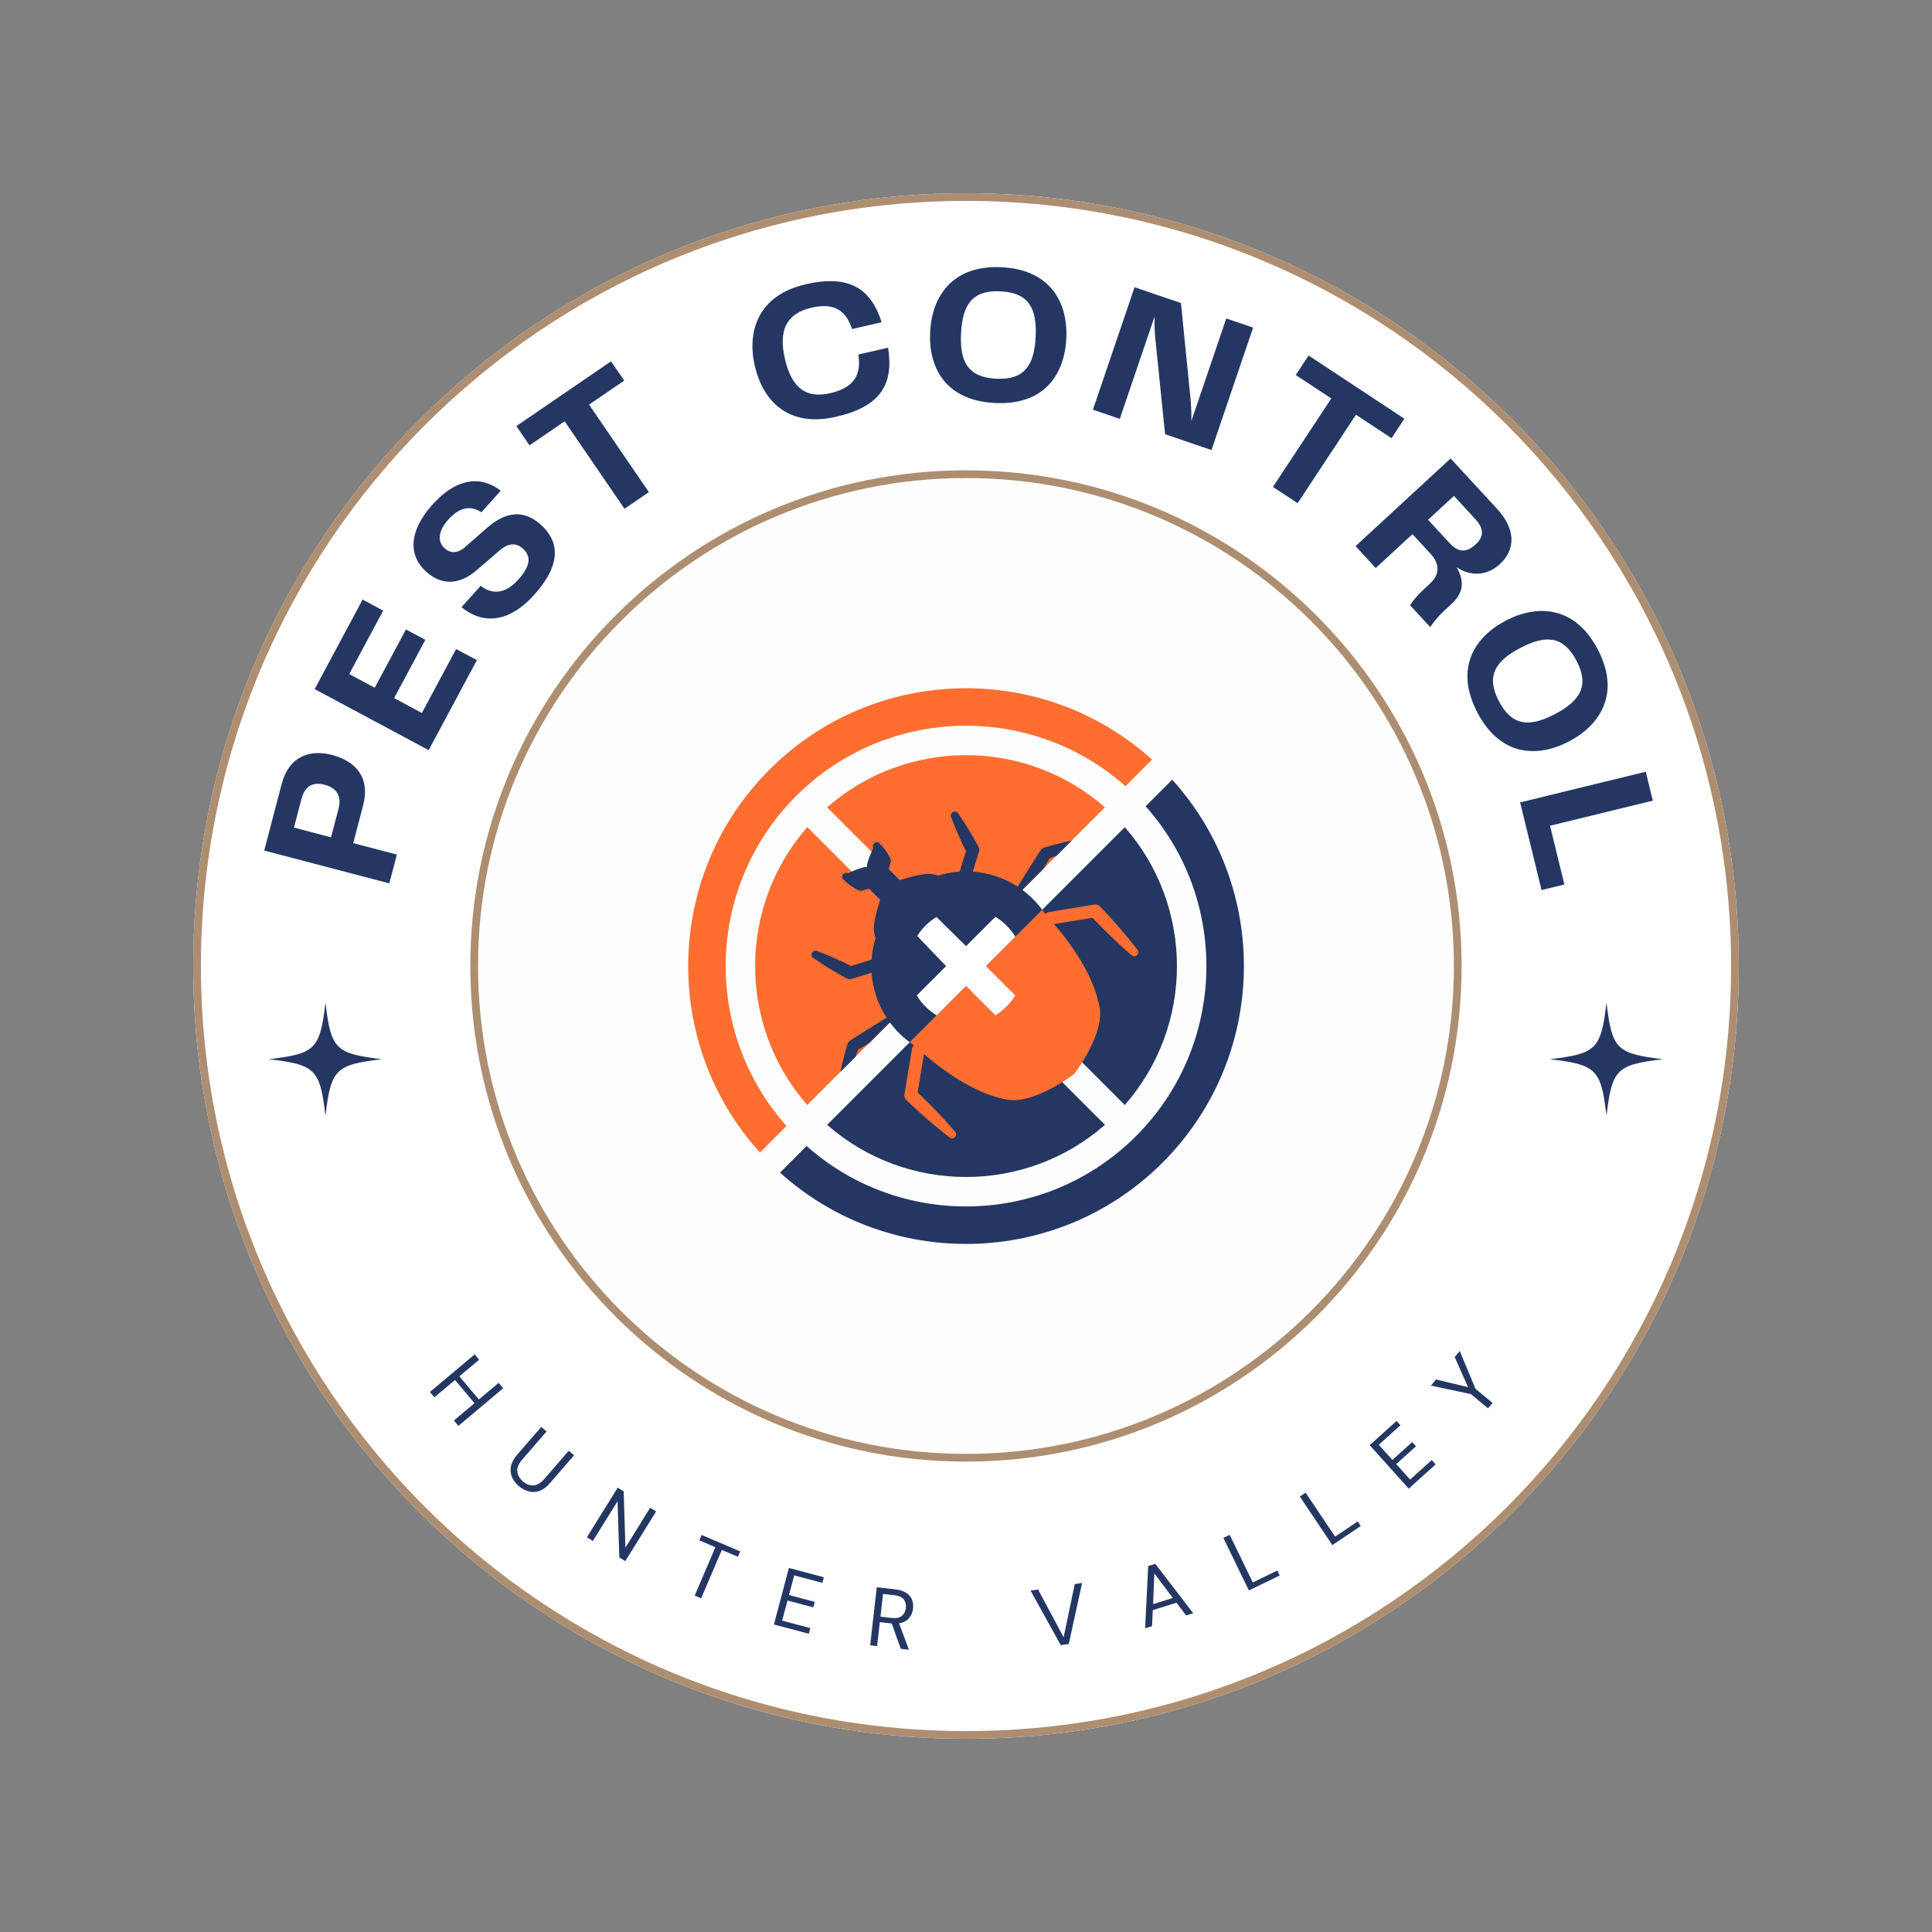
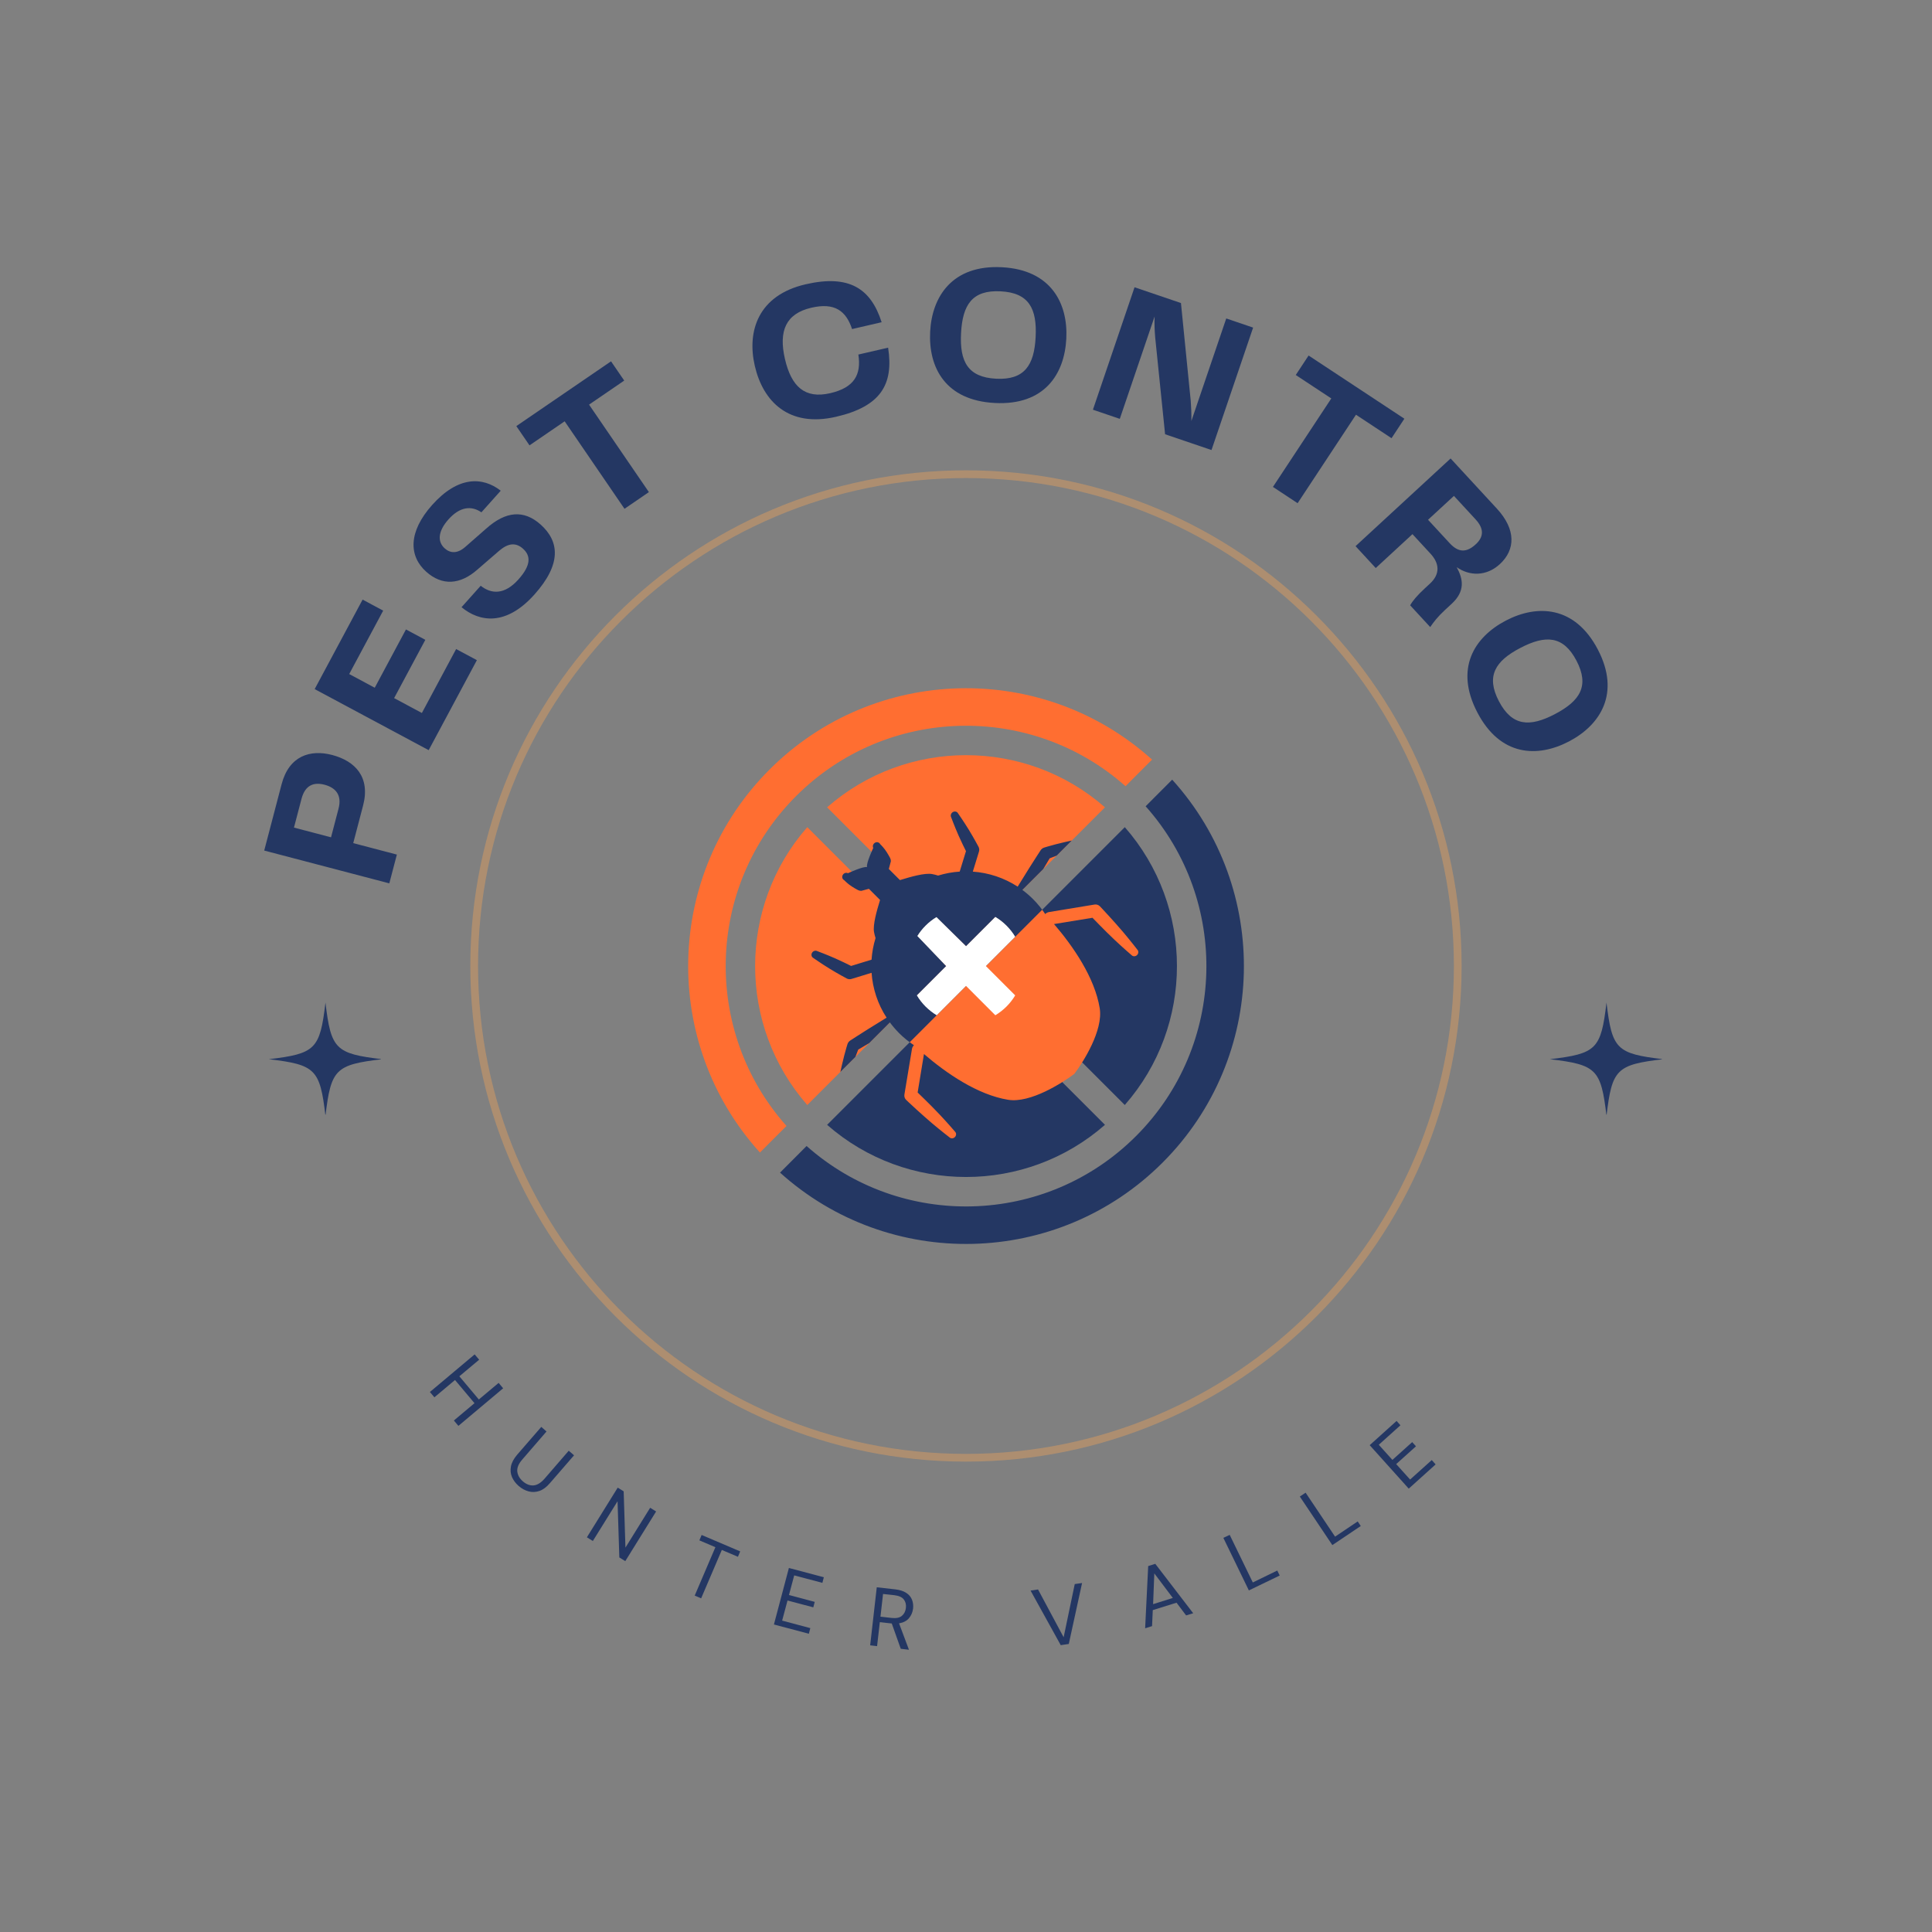
<svg xmlns="http://www.w3.org/2000/svg" width="500" viewBox="0 0 375 375" height="500" preserveAspectRatio="xMidYMid meet">
  <rect x="0" y="0" width="375" height="375" fill="#808080" stroke="none" />
  <defs>
    <g />
    <clipPath id="45e9629def">
      <path d="M 37.5 37.5 L 337.5 37.5 L 337.5 337.5 L 37.5 337.5 Z M 37.5 37.5 " clip-rule="nonzero" />
    </clipPath>
    <clipPath id="b2f5f9a36b">
-       <path d="M 187.5 37.5 C 104.656 37.5 37.5 104.656 37.5 187.5 C 37.5 270.344 104.656 337.5 187.5 337.5 C 270.344 337.5 337.5 270.344 337.5 187.5 C 337.5 104.656 270.344 37.5 187.5 37.5 Z M 187.5 37.5 " clip-rule="nonzero" />
-     </clipPath>
+       </clipPath>
    <clipPath id="ec51ba63a4">
-       <path d="M 91.289 91.289 L 283.711 91.289 L 283.711 283.711 L 91.289 283.711 Z M 91.289 91.289 " clip-rule="nonzero" />
-     </clipPath>
+       </clipPath>
    <clipPath id="0ae2975f03">
      <path d="M 187.5 91.289 C 134.363 91.289 91.289 134.363 91.289 187.5 C 91.289 240.637 134.363 283.711 187.5 283.711 C 240.637 283.711 283.711 240.637 283.711 187.5 C 283.711 134.363 240.637 91.289 187.5 91.289 Z M 187.5 91.289 " clip-rule="nonzero" />
    </clipPath>
    <clipPath id="32b71ee7e3">
      <path d="M 91.289 91.289 L 283.699 91.289 L 283.699 283.699 L 91.289 283.699 Z M 91.289 91.289 " clip-rule="nonzero" />
    </clipPath>
    <clipPath id="2be66e086d">
      <path d="M 187.496 91.289 C 134.363 91.289 91.289 134.363 91.289 187.496 C 91.289 240.629 134.363 283.699 187.496 283.699 C 240.629 283.699 283.699 240.629 283.699 187.496 C 283.699 134.363 240.629 91.289 187.496 91.289 Z M 187.496 91.289 " clip-rule="nonzero" />
    </clipPath>
    <clipPath id="85e80ce2da">
      <path d="M 52.18 194.598 L 73.93 194.598 L 73.93 216.348 L 52.18 216.348 Z M 52.18 194.598 " clip-rule="nonzero" />
    </clipPath>
    <clipPath id="0a9e64036e">
      <path d="M 300.828 194.598 L 322.578 194.598 L 322.578 216.348 L 300.828 216.348 Z M 300.828 194.598 " clip-rule="nonzero" />
    </clipPath>
  </defs>
  <g clip-path="url(#45e9629def)">
    <g clip-path="url(#b2f5f9a36b)">
      <path fill="#ffffff" d="M 37.5 37.5 L 337.5 37.5 L 337.5 337.5 L 37.5 337.5 Z M 37.5 37.5 " fill-opacity="1" fill-rule="nonzero" />
-       <path stroke-linecap="butt" transform="matrix(0.75, 0, 0, 0.75, 37.5, 37.5)" fill="none" stroke-linejoin="miter" d="M 200 0 C 89.542 0 -0 89.542 -0 200 C -0 310.458 89.542 400 200 400 C 310.458 400 400 310.458 400 200 C 400 89.542 310.458 0 200 0 Z M 200 0 " stroke="#ad8e70" stroke-width="4" stroke-opacity="1" stroke-miterlimit="4" />
    </g>
  </g>
  <g clip-path="url(#ec51ba63a4)">
    <g clip-path="url(#0ae2975f03)">
      <path fill="#fefefe" d="M 91.289 91.289 L 283.711 91.289 L 283.711 283.711 L 91.289 283.711 Z M 91.289 91.289 " fill-opacity="1" fill-rule="nonzero" />
    </g>
  </g>
  <g clip-path="url(#32b71ee7e3)">
    <g clip-path="url(#2be66e086d)">
      <path stroke-linecap="butt" transform="matrix(0.75, 0, 0, 0.75, 91.291, 91.291)" fill="none" stroke-linejoin="miter" d="M 128.274 -0.002 C 57.43 -0.002 -0.002 57.43 -0.002 128.274 C -0.002 199.117 57.43 256.544 128.274 256.544 C 199.117 256.544 256.544 199.117 256.544 128.274 C 256.544 57.43 199.117 -0.002 128.274 -0.002 Z M 128.274 -0.002 " stroke="#ad8e70" stroke-width="4" stroke-opacity="1" stroke-miterlimit="4" />
    </g>
  </g>
  <g clip-path="url(#85e80ce2da)">
    <path fill="#243763" d="M 63.172 194.598 C 62.102 203.652 61.234 204.52 52.18 205.59 C 52.199 205.594 52.219 205.594 52.238 205.598 C 61.238 206.664 62.105 207.551 63.172 216.582 C 64.246 207.531 65.113 206.66 74.164 205.59 C 65.113 204.52 64.246 203.652 63.172 194.598 Z M 63.172 194.598 " fill-opacity="1" fill-rule="nonzero" />
  </g>
  <g fill="#243763" fill-opacity="1">
    <g transform="translate(75.011, 173.577)">
      <g>
        <path d="M -20.348 -21.375 L -23.727 -8.484 L 0.555 -2.117 L 2.02 -7.703 L -6.449 -9.926 L -4.535 -17.227 C -3.09 -22.742 -6.059 -25.859 -10.547 -27.039 C -14.785 -28.148 -18.898 -26.887 -20.348 -21.375 Z M -9.305 -16.605 L -10.758 -11.055 L -17.953 -12.941 L -16.488 -18.527 C -15.777 -21.23 -14.07 -21.797 -12.023 -21.262 C -9.906 -20.703 -8.594 -19.309 -9.305 -16.605 Z M -9.305 -16.605 " />
      </g>
    </g>
  </g>
  <g fill="#243763" fill-opacity="1">
    <g transform="translate(82.171, 147.535)">
      <g>
        <path d="M -0.285 -9.145 L -5.672 -12.031 L 0.387 -23.344 L -3.375 -25.359 L -9.434 -14.047 L -14.391 -16.703 L -7.797 -29.012 L -11.789 -31.152 L -21.094 -13.781 L 1.035 -1.93 L 10.391 -19.398 L 6.363 -21.555 Z M -0.285 -9.145 " />
      </g>
    </g>
  </g>
  <g fill="#243763" fill-opacity="1">
    <g transform="translate(94.762, 124.467)">
      <g>
        <path d="M -5.18 -6.609 C -1.652 -3.703 3.473 -2.922 8.98 -9.082 C 14.215 -14.938 13.863 -19.355 10.176 -22.652 C 6.91 -25.57 3.398 -25.266 -0.418 -21.844 L -4.395 -18.359 C -5.949 -16.965 -7.344 -17.047 -8.441 -18.027 C -9.902 -19.336 -9.75 -21.375 -7.711 -23.656 C -5.496 -26.133 -3.266 -26.363 -1.32 -25.027 L 2.43 -29.223 C -1.094 -31.965 -5.855 -32.074 -10.863 -26.473 C -15.57 -21.211 -15.414 -16.516 -12.035 -13.496 C -8.941 -10.727 -5.449 -10.949 -2.09 -13.918 L 2.145 -17.578 C 3.855 -19.035 5.34 -19.227 6.746 -17.969 C 8.238 -16.633 8.395 -14.824 5.852 -11.984 C 3.211 -9.027 0.641 -9.098 -1.457 -10.773 Z M -5.18 -6.609 " />
      </g>
    </g>
  </g>
  <g fill="#243763" fill-opacity="1">
    <g transform="translate(113.363, 104.128)">
      <g>
        <path d="M 5.238 -33.996 L -13.145 -21.422 L -10.586 -17.684 L -3.762 -22.352 L 7.852 -5.371 L 12.586 -8.609 L 0.973 -25.59 L 7.797 -30.258 Z M 5.238 -33.996 " />
      </g>
    </g>
  </g>
  <g fill="#243763" fill-opacity="1">
    <g transform="translate(136.664, 89.314)">
      <g />
    </g>
  </g>
  <g fill="#243763" fill-opacity="1">
    <g transform="translate(147.671, 83.613)">
      <g>
        <path d="M 14.598 -2.715 C 23.242 -4.711 25.828 -8.949 24.711 -16.129 L 18.938 -14.797 C 19.527 -10.902 18.172 -8.383 13.465 -7.293 C 8.57 -6.164 5.93 -8.539 4.684 -13.945 C 3.418 -19.422 4.895 -22.75 9.824 -23.887 C 14.348 -24.934 16.551 -23.27 17.715 -19.742 L 23.453 -21.07 C 21.355 -27.637 17.121 -30.375 8.699 -28.43 C -0.496 -26.309 -2.727 -19.359 -1.164 -12.594 C 0.422 -5.715 5.402 -0.59 14.598 -2.715 Z M 14.598 -2.715 " />
      </g>
    </g>
  </g>
  <g fill="#243763" fill-opacity="1">
    <g transform="translate(178.203, 76.81)">
      <g>
        <path d="M 14.895 1.41 C 24.508 1.906 28.41 -4.168 28.766 -11.066 C 29.117 -17.852 25.867 -24.445 16.254 -24.941 C 6.641 -25.438 2.691 -19.25 2.34 -12.43 C 1.984 -5.492 5.281 0.914 14.895 1.41 Z M 8.336 -12.121 C 8.621 -17.66 10.508 -20.551 16.012 -20.266 C 21.516 -19.984 23.098 -16.914 22.812 -11.375 C 22.531 -5.906 20.641 -3.02 15.137 -3.301 C 9.633 -3.586 8.055 -6.652 8.336 -12.121 Z M 8.336 -12.121 " />
      </g>
    </g>
  </g>
  <g fill="#243763" fill-opacity="1">
    <g transform="translate(210.062, 78.82)">
      <g>
        <path d="M 27.953 -17.008 L 21.184 2.898 C 21.203 1.547 21.152 0.176 21.062 -0.973 L 19.16 -20 L 10.152 -23.062 L 2.074 0.703 L 7.289 2.48 L 14.047 -17.391 C 13.992 -16.055 14.043 -14.68 14.164 -13.285 L 16.082 5.469 L 25.09 8.531 L 33.168 -15.234 Z M 27.953 -17.008 " />
      </g>
    </g>
  </g>
  <g fill="#243763" fill-opacity="1">
    <g transform="translate(239.135, 89.272)">
      <g>
        <path d="M 33.453 -8 L 14.863 -20.266 L 12.371 -16.484 L 19.27 -11.934 L 7.941 5.238 L 12.73 8.398 L 24.059 -8.773 L 30.961 -4.219 Z M 33.453 -8 " />
      </g>
    </g>
  </g>
  <g fill="#243763" fill-opacity="1">
    <g transform="translate(261.628, 104.4)">
      <g>
        <path d="M 20.133 12.805 C 22.797 10.348 22.383 8.008 21.113 5.688 C 23.609 7.441 26.891 7.496 29.5 5.09 C 32.496 2.324 32.68 -1.594 28.918 -5.672 L 19.934 -15.41 L 1.484 1.609 L 5.402 5.855 L 12.531 -0.723 L 16.039 3.078 C 17.727 4.91 17.992 6.977 15.91 8.895 L 14.938 9.793 C 13.414 11.199 12.543 12.258 12.082 13.094 L 15.973 17.312 C 16.68 16.301 17.359 15.367 18.883 13.957 Z M 19.754 1.035 L 15.555 -3.512 L 20.578 -8.145 L 24.773 -3.598 C 26.465 -1.766 26.375 -0.191 24.82 1.242 C 23.102 2.828 21.52 2.949 19.754 1.035 Z M 19.754 1.035 " />
      </g>
    </g>
  </g>
  <g fill="#243763" fill-opacity="1">
    <g transform="translate(280.401, 124.757)">
      <g>
        <path d="M 6.359 13.543 C 10.82 22.074 18.035 22.348 24.156 19.145 C 30.176 15.996 34.199 9.844 29.738 1.312 C 25.277 -7.215 17.945 -7.469 11.891 -4.305 C 5.738 -1.086 1.898 5.012 6.359 13.543 Z M 14.676 1.016 C 19.59 -1.555 23.039 -1.398 25.594 3.484 C 28.145 8.367 26.309 11.289 21.391 13.859 C 16.543 16.395 13.094 16.238 10.539 11.355 C 7.984 6.473 9.824 3.551 14.676 1.016 Z M 14.676 1.016 " />
      </g>
    </g>
  </g>
  <g fill="#243763" fill-opacity="1">
    <g transform="translate(294.537, 153.619)">
      <g>
-         <path d="M 6.324 6.656 L 26.273 1.785 L 24.906 -3.824 L 0.52 2.125 L 4.672 19.141 L 9.109 18.059 Z M 6.324 6.656 " />
-       </g>
+         </g>
    </g>
  </g>
  <g fill="#243763" fill-opacity="1">
    <g transform="translate(82.661, 269.263)">
      <g>
        <path d="M 0.781 0.922 L 9.469 -6.375 L 10.344 -5.344 L 6.5 -2.125 L 10.281 2.375 L 14.125 -0.844 L 15 0.203 L 6.312 7.5 L 5.438 6.453 L 9.438 3.094 L 5.656 -1.406 L 1.656 1.953 Z M 0.781 0.922 " />
      </g>
    </g>
  </g>
  <g fill="#243763" fill-opacity="1">
    <g transform="translate(96.797, 284.818)">
      <g>
        <path d="M 3.875 3.609 C 3.289 3.098 2.859 2.52 2.578 1.875 C 2.305 1.227 2.238 0.539 2.375 -0.188 C 2.52 -0.926 2.922 -1.68 3.578 -2.453 L 8.266 -7.859 L 9.281 -6.969 L 4.594 -1.547 C 3.863 -0.711 3.535 0.066 3.609 0.797 C 3.691 1.523 4.055 2.164 4.703 2.719 C 5.348 3.281 6.023 3.539 6.734 3.5 C 7.453 3.457 8.176 3.02 8.906 2.188 L 13.594 -3.234 L 14.625 -2.344 L 9.938 3.062 C 9.281 3.832 8.598 4.336 7.891 4.578 C 7.18 4.816 6.484 4.844 5.797 4.656 C 5.117 4.477 4.477 4.129 3.875 3.609 Z M 3.875 3.609 " />
      </g>
    </g>
  </g>
  <g fill="#243763" fill-opacity="1">
    <g transform="translate(112.898, 297.749)">
      <g>
        <path d="M 1.016 0.641 L 7 -9 L 8.156 -8.281 L 8.5 2.641 L 13.297 -5.094 L 14.453 -4.375 L 8.469 5.266 L 7.312 4.547 L 6.969 -6.359 L 2.172 1.359 Z M 1.016 0.641 " />
      </g>
    </g>
  </g>
  <g fill="#243763" fill-opacity="1">
    <g transform="translate(131.295, 308.187)">
      <g>
        <path d="M 3.547 1.516 L 7.562 -7.875 L 4.453 -9.203 L 4.891 -10.25 L 12.375 -7.062 L 11.938 -6.016 L 8.812 -7.344 L 4.797 2.047 Z M 3.547 1.516 " />
      </g>
    </g>
  </g>
  <g fill="#243763" fill-opacity="1">
    <g transform="translate(149.062, 315)">
      <g>
        <path d="M 1.156 0.312 L 4.062 -10.656 L 10.844 -8.859 L 10.562 -7.766 L 5.094 -9.219 L 4.078 -5.406 L 9.078 -4.078 L 8.797 -3.016 L 3.797 -4.344 L 2.75 -0.438 L 8.219 1.016 L 7.938 2.109 Z M 1.156 0.312 " />
      </g>
    </g>
  </g>
  <g fill="#243763" fill-opacity="1">
    <g transform="translate(167.695, 319.216)">
      <g>
        <path d="M 1.203 0.141 L 2.484 -11.125 L 6.109 -10.719 C 6.984 -10.613 7.688 -10.383 8.219 -10.031 C 8.75 -9.688 9.117 -9.242 9.328 -8.703 C 9.535 -8.16 9.602 -7.586 9.531 -6.984 C 9.445 -6.273 9.18 -5.656 8.734 -5.125 C 8.297 -4.602 7.656 -4.27 6.812 -4.125 L 8.734 1 L 7.141 0.812 L 5.391 -4.109 L 5.297 -4.109 L 3.078 -4.359 L 2.547 0.297 Z M 3.203 -5.422 L 5.391 -5.172 C 6.254 -5.078 6.91 -5.211 7.359 -5.578 C 7.805 -5.953 8.066 -6.469 8.141 -7.125 C 8.211 -7.789 8.07 -8.344 7.719 -8.781 C 7.375 -9.219 6.758 -9.488 5.875 -9.594 L 3.703 -9.828 Z M 3.203 -5.422 " />
      </g>
    </g>
  </g>
  <g fill="#243763" fill-opacity="1">
    <g transform="translate(187.124, 320.63)">
      <g />
    </g>
  </g>
  <g fill="#243763" fill-opacity="1">
    <g transform="translate(201.311, 319.997)">
      <g>
        <path d="M 4.578 -0.672 L -1.281 -11.266 L 0.172 -11.484 L 5.141 -2.203 L 7.297 -12.531 L 8.719 -12.734 L 6.141 -0.906 Z M 4.578 -0.672 " />
      </g>
    </g>
  </g>
  <g fill="#243763" fill-opacity="1">
    <g transform="translate(221.801, 316.193)">
      <g>
        <path d="M 0.469 -0.141 L 1.062 -12.219 L 2.438 -12.656 L 9.797 -3.062 L 8.422 -2.641 L 6.562 -5.109 L 1.953 -3.672 L 1.812 -0.562 Z M 2.016 -4.828 L 5.844 -6.031 L 2.25 -10.797 Z M 2.016 -4.828 " />
      </g>
    </g>
  </g>
  <g fill="#243763" fill-opacity="1">
    <g transform="translate(241.326, 309.231)">
      <g>
        <path d="M 1.078 -0.531 L -3.875 -10.734 L -2.641 -11.312 L 1.844 -2.078 L 6.594 -4.391 L 7.062 -3.422 Z M 1.078 -0.531 " />
      </g>
    </g>
  </g>
  <g fill="#243763" fill-opacity="1">
    <g transform="translate(257.608, 300.574)">
      <g>
        <path d="M 1 -0.672 L -5.312 -10.094 L -4.188 -10.844 L 1.531 -2.312 L 5.922 -5.266 L 6.516 -4.375 Z M 1 -0.672 " />
      </g>
    </g>
  </g>
  <g fill="#243763" fill-opacity="1">
    <g transform="translate(272.545, 289.741)">
      <g>
        <path d="M 0.891 -0.797 L -6.688 -9.234 L -1.469 -13.938 L -0.719 -13.094 L -4.922 -9.312 L -2.281 -6.375 L 1.562 -9.828 L 2.297 -9.016 L -1.547 -5.562 L 1.156 -2.562 L 5.359 -6.344 L 6.109 -5.5 Z M 0.891 -0.797 " />
      </g>
    </g>
  </g>
  <g fill="#243763" fill-opacity="1">
    <g transform="translate(286.258, 276.444)">
      <g>
-         <path d="M 2.562 -3.094 L -0.75 -5.844 L -8.516 -7.5 L -7.531 -8.688 L -1.312 -7.203 L -3.906 -13.047 L -2.922 -14.219 L 0.125 -6.891 L 3.438 -4.141 Z M 2.562 -3.094 " />
-       </g>
+         </g>
    </g>
  </g>
  <g clip-path="url(#0a9e64036e)">
    <path fill="#243763" d="M 311.82 194.598 C 310.75 203.652 309.879 204.52 300.828 205.59 C 300.848 205.594 300.867 205.594 300.883 205.598 C 309.883 206.664 310.75 207.551 311.82 216.582 C 312.891 207.531 313.762 206.66 322.812 205.59 C 313.762 204.52 312.891 203.652 311.82 194.598 Z M 311.82 194.598 " fill-opacity="1" fill-rule="nonzero" />
  </g>
  <path fill="#243763" d="M 160.543 218.332 L 187.508 191.367 L 214.473 218.328 C 199.074 231.828 175.941 231.828 160.543 218.332 Z M 160.543 218.332 " fill-opacity="1" fill-rule="evenodd" />
  <path fill="#243763" d="M 218.324 160.551 C 231.82 175.949 231.82 199.082 218.32 214.48 L 191.359 187.516 Z M 218.324 160.551 " fill-opacity="1" fill-rule="evenodd" />
  <path fill="#ff6e31" d="M 156.691 160.551 L 183.66 187.516 L 156.691 214.484 C 143.195 199.086 143.195 175.949 156.691 160.551 Z M 156.691 160.551 " fill-opacity="1" fill-rule="evenodd" />
  <path fill="#ff6e31" d="M 160.543 156.699 C 175.941 143.203 199.074 143.203 214.473 156.703 L 187.508 183.668 Z M 160.543 156.699 " fill-opacity="1" fill-rule="evenodd" />
  <path fill="#243763" d="M 186.277 169.176 L 187.496 165.207 C 187.188 164.59 186.605 163.41 186.07 162.207 C 185.289 160.441 184.625 158.645 184.625 158.645 C 184.438 158.289 184.586 157.828 184.957 157.617 C 185.324 157.406 185.773 157.523 185.961 157.879 C 185.961 157.879 187.051 159.434 188.055 161.07 C 189.047 162.695 189.941 164.379 189.941 164.379 C 190.086 164.66 190.113 164.988 190.016 165.305 L 188.824 169.18 C 191.871 169.398 194.879 170.371 197.531 172.098 C 198.152 171.094 199 169.715 199.797 168.445 C 200.934 166.641 201.965 165.066 201.965 165.066 C 202.125 164.809 202.371 164.613 202.656 164.52 C 202.656 164.52 203.695 164.191 204.891 163.883 C 206.109 163.566 207.477 163.266 208.027 163.148 L 205.102 166.074 C 204.566 166.289 204.078 166.477 203.742 166.602 C 203.488 167.031 203.035 167.793 202.496 168.68 L 198.441 172.734 C 199.164 173.27 199.855 173.863 200.512 174.516 C 201.41 175.418 202.199 176.391 202.875 177.418 C 203.07 177.219 203.324 177.078 203.609 177.031 L 212.441 175.574 C 212.836 175.508 213.227 175.637 213.492 175.914 C 213.492 175.914 214.273 176.73 215.305 177.867 C 216.109 178.754 217.078 179.828 217.957 180.863 C 219.488 182.676 220.758 184.328 220.758 184.328 C 221.031 184.617 221.004 185.09 220.695 185.387 C 220.387 185.68 219.91 185.684 219.637 185.395 C 219.637 185.395 218.055 184.043 216.328 182.414 C 215.34 181.484 214.324 180.461 213.48 179.609 C 212.883 179.008 212.379 178.484 212.047 178.141 L 204.586 179.359 C 208.297 183.676 212.496 189.766 213.457 195.707 C 214.148 200.012 211.867 203.98 210.125 206.281 L 202.293 198.449 C 201.758 199.172 201.164 199.863 200.512 200.523 C 199.855 201.172 199.164 201.766 198.445 202.301 L 206.277 210.133 C 203.977 211.871 200 214.168 195.684 213.469 C 189.738 212.504 183.652 208.301 179.34 204.586 L 178.113 212.051 C 178.457 212.383 178.98 212.883 179.582 213.484 C 180.434 214.324 181.457 215.344 182.387 216.332 C 184.012 218.059 185.363 219.648 185.363 219.648 C 185.652 219.918 185.648 220.387 185.352 220.699 C 185.059 221.004 184.586 221.039 184.293 220.758 C 184.293 220.758 182.645 219.492 180.832 217.961 C 179.797 217.082 178.727 216.109 177.84 215.312 C 176.699 214.273 175.887 213.492 175.887 213.492 C 175.609 213.23 175.48 212.832 175.547 212.438 L 177.012 203.609 C 177.059 203.32 177.199 203.074 177.395 202.875 C 176.375 202.203 175.406 201.418 174.508 200.523 C 173.855 199.863 173.262 199.172 172.723 198.449 L 168.723 202.457 C 167.809 203.008 167.02 203.477 166.578 203.73 C 166.453 204.078 166.258 204.586 166.031 205.148 L 163.113 208.062 C 163.23 207.535 163.539 206.137 163.863 204.883 C 164.172 203.691 164.5 202.645 164.5 202.645 C 164.594 202.367 164.789 202.117 165.051 201.953 C 165.051 201.953 166.625 200.926 168.43 199.789 C 169.695 199 171.078 198.145 172.086 197.527 C 170.355 194.879 169.387 191.867 169.172 188.82 L 165.293 190.008 C 164.98 190.105 164.648 190.078 164.371 189.934 C 164.371 189.934 162.684 189.039 161.062 188.043 C 159.426 187.039 157.871 185.945 157.871 185.945 C 157.516 185.762 157.402 185.309 157.609 184.941 C 157.824 184.574 158.281 184.426 158.637 184.613 C 158.637 184.613 160.434 185.277 162.199 186.059 C 163.402 186.594 164.582 187.18 165.199 187.488 L 169.168 186.27 C 169.262 184.855 169.523 183.445 169.945 182.078 C 169.824 181.707 169.723 181.316 169.648 180.906 C 169.402 179.512 170.156 176.84 170.82 174.68 L 168.66 172.516 L 167.195 172.91 C 166.98 172.922 166.773 172.879 166.586 172.785 C 166.586 172.785 166.281 172.637 165.883 172.402 C 165.574 172.215 165.203 171.988 164.875 171.742 C 164.281 171.285 163.852 170.836 163.852 170.836 C 163.492 170.656 163.367 170.207 163.574 169.836 C 163.777 169.461 164.234 169.309 164.594 169.488 C 164.594 169.488 167.582 168.098 168.293 168.305 C 168.082 167.574 169.496 164.59 169.496 164.59 C 169.316 164.23 169.473 163.773 169.844 163.57 C 170.215 163.363 170.664 163.488 170.844 163.848 C 170.844 163.848 171.293 164.277 171.75 164.875 C 171.996 165.199 172.223 165.57 172.406 165.883 C 172.645 166.277 172.793 166.586 172.793 166.586 C 172.887 166.77 172.93 166.98 172.914 167.191 L 172.516 168.672 L 174.672 170.828 C 176.832 170.16 179.512 169.402 180.91 169.652 C 181.32 169.727 181.711 169.828 182.082 169.949 C 183.453 169.527 184.859 169.27 186.277 169.176 Z M 187.508 183.668 L 181.766 178.016 C 181.012 178.469 180.305 179.02 179.66 179.668 C 179.039 180.285 178.508 180.961 178.066 181.676 L 183.66 187.516 L 177.973 193.203 C 178.434 193.98 178.996 194.703 179.66 195.371 C 180.324 196.027 181.051 196.598 181.82 197.059 L 187.508 191.367 L 193.195 197.059 C 193.969 196.598 194.695 196.027 195.359 195.371 C 196.023 194.703 196.586 193.98 197.047 193.203 L 191.359 187.516 L 197.047 181.828 C 196.586 181.059 196.023 180.332 195.359 179.668 C 194.695 179.004 193.969 178.441 193.195 177.98 Z M 187.508 183.668 " fill-opacity="1" fill-rule="evenodd" />
  <path fill="#ff6e31" d="M 176.574 202.301 L 202.293 176.582 C 202.496 176.855 202.691 177.133 202.875 177.418 C 203.07 177.219 203.324 177.078 203.609 177.031 L 212.441 175.574 C 212.836 175.508 213.227 175.637 213.492 175.914 C 213.492 175.914 214.273 176.73 215.305 177.867 C 216.109 178.754 217.078 179.828 217.957 180.863 C 219.488 182.676 220.758 184.328 220.758 184.328 C 221.031 184.617 221.004 185.09 220.695 185.387 C 220.387 185.68 219.91 185.684 219.637 185.395 C 219.637 185.395 218.055 184.043 216.328 182.414 C 215.34 181.484 214.324 180.461 213.48 179.609 C 212.883 179.008 212.379 178.484 212.047 178.141 L 204.586 179.359 C 208.297 183.676 212.496 189.766 213.457 195.707 C 214.148 200.012 210.266 206.137 208.527 208.438 C 206.227 210.176 200 214.168 195.684 213.469 C 189.738 212.504 183.652 208.301 179.34 204.586 L 178.113 212.051 C 178.457 212.383 178.98 212.883 179.582 213.484 C 180.434 214.324 181.457 215.344 182.387 216.332 C 184.012 218.059 185.363 219.648 185.363 219.648 C 185.652 219.918 185.648 220.387 185.352 220.699 C 185.059 221.004 184.586 221.039 184.293 220.758 C 184.293 220.758 182.645 219.492 180.832 217.961 C 179.797 217.082 178.727 216.109 177.84 215.312 C 176.699 214.273 175.887 213.492 175.887 213.492 C 175.609 213.23 175.48 212.832 175.547 212.438 L 177.012 203.609 C 177.059 203.32 177.199 203.074 177.395 202.875 C 177.117 202.695 176.844 202.504 176.574 202.301 Z M 176.574 202.301 " fill-opacity="1" fill-rule="evenodd" />
  <path fill="#ffffff" d="M 187.508 183.668 L 181.766 178.016 C 181.012 178.469 180.305 179.02 179.66 179.668 C 179.039 180.285 178.508 180.961 178.066 181.676 L 183.66 187.516 L 177.973 193.203 C 178.434 193.98 178.996 194.703 179.66 195.371 C 180.324 196.027 181.051 196.598 181.82 197.059 L 187.508 191.367 L 193.195 197.059 C 193.969 196.598 194.695 196.027 195.359 195.371 C 196.023 194.703 196.586 193.98 197.047 193.203 L 191.359 187.516 L 197.047 181.828 C 196.586 181.059 196.023 180.332 195.359 179.668 C 194.695 179.004 193.969 178.441 193.195 177.98 Z M 187.508 183.668 " fill-opacity="1" fill-rule="evenodd" />
  <path fill="#243763" d="M 227.52 151.332 C 246.688 172.5 246.062 205.254 225.652 225.664 C 205.27 246.047 172.57 246.691 151.406 227.605 L 156.559 222.438 C 174.875 238.699 202.961 238.059 220.504 220.512 C 238.07 202.941 238.691 174.809 222.367 156.496 Z M 227.52 151.332 " fill-opacity="1" fill-rule="evenodd" />
  <path fill="#ff6e31" d="M 147.504 223.703 C 128.332 202.547 128.949 169.785 149.363 149.371 C 169.75 128.988 202.445 128.34 223.613 147.438 L 218.461 152.602 C 200.145 136.34 172.059 136.98 154.516 154.523 C 136.949 172.09 136.328 200.227 152.656 218.547 Z M 147.504 223.703 " fill-opacity="1" fill-rule="evenodd" />
</svg>